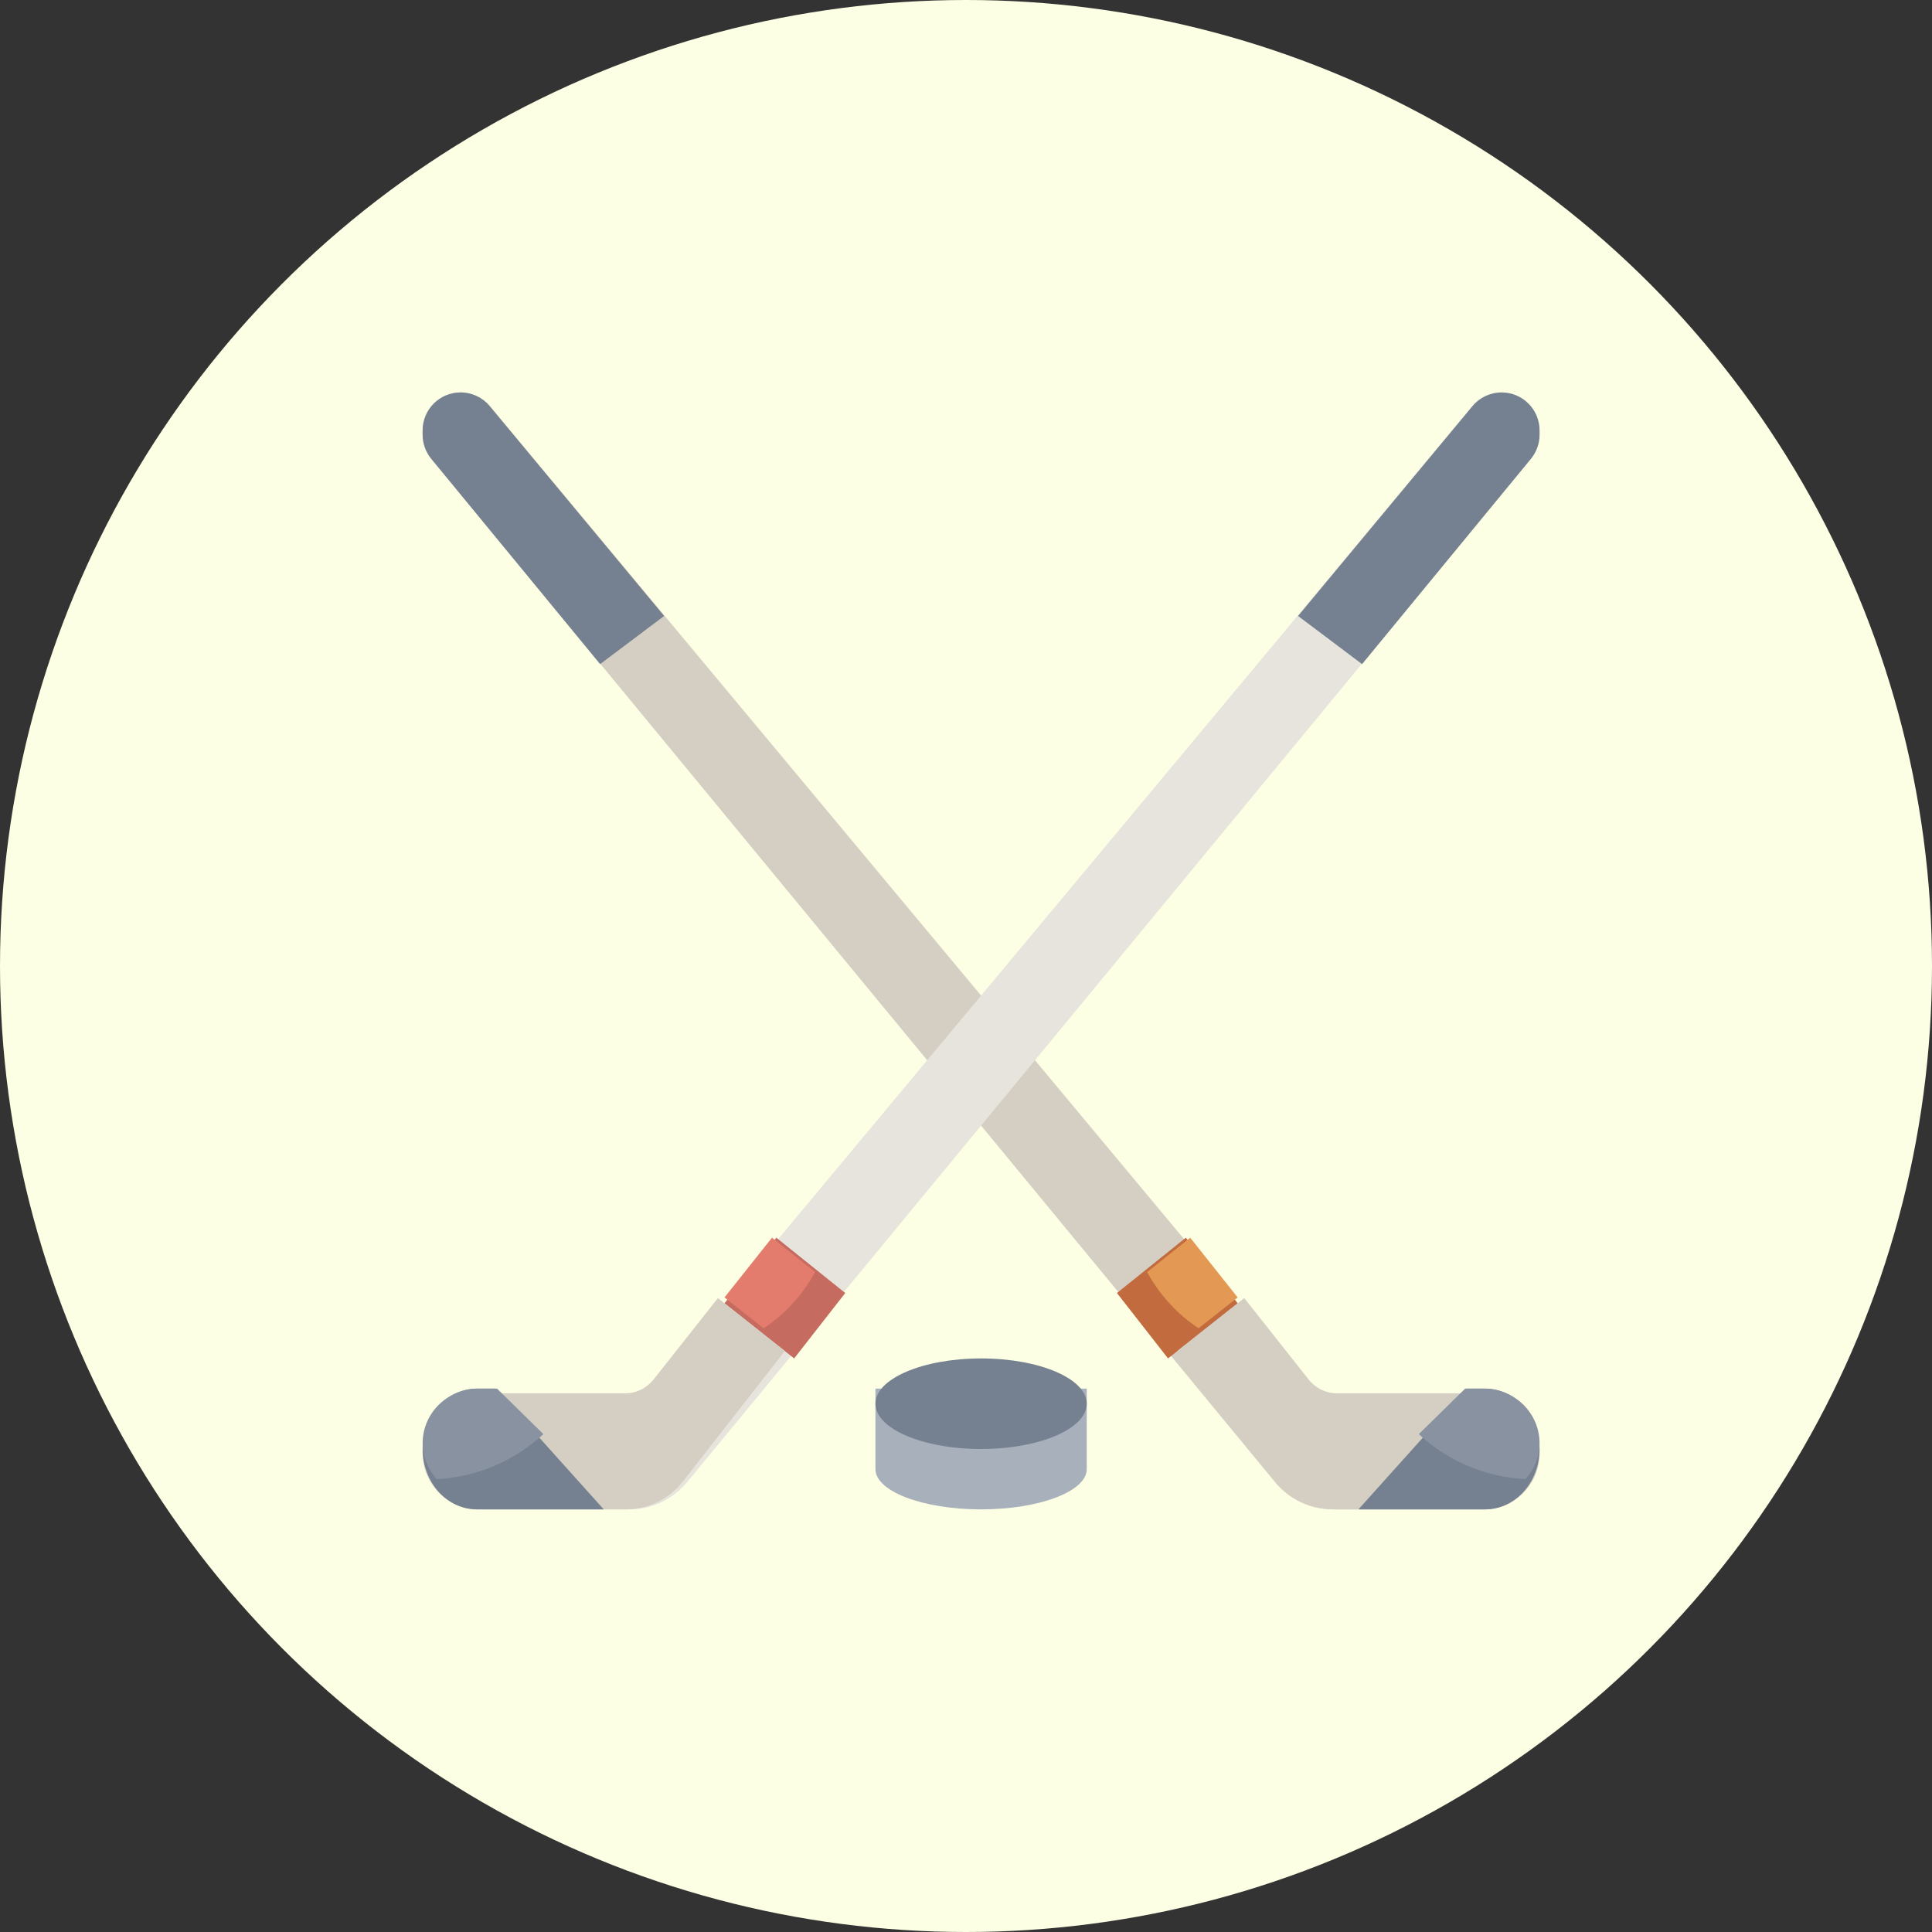
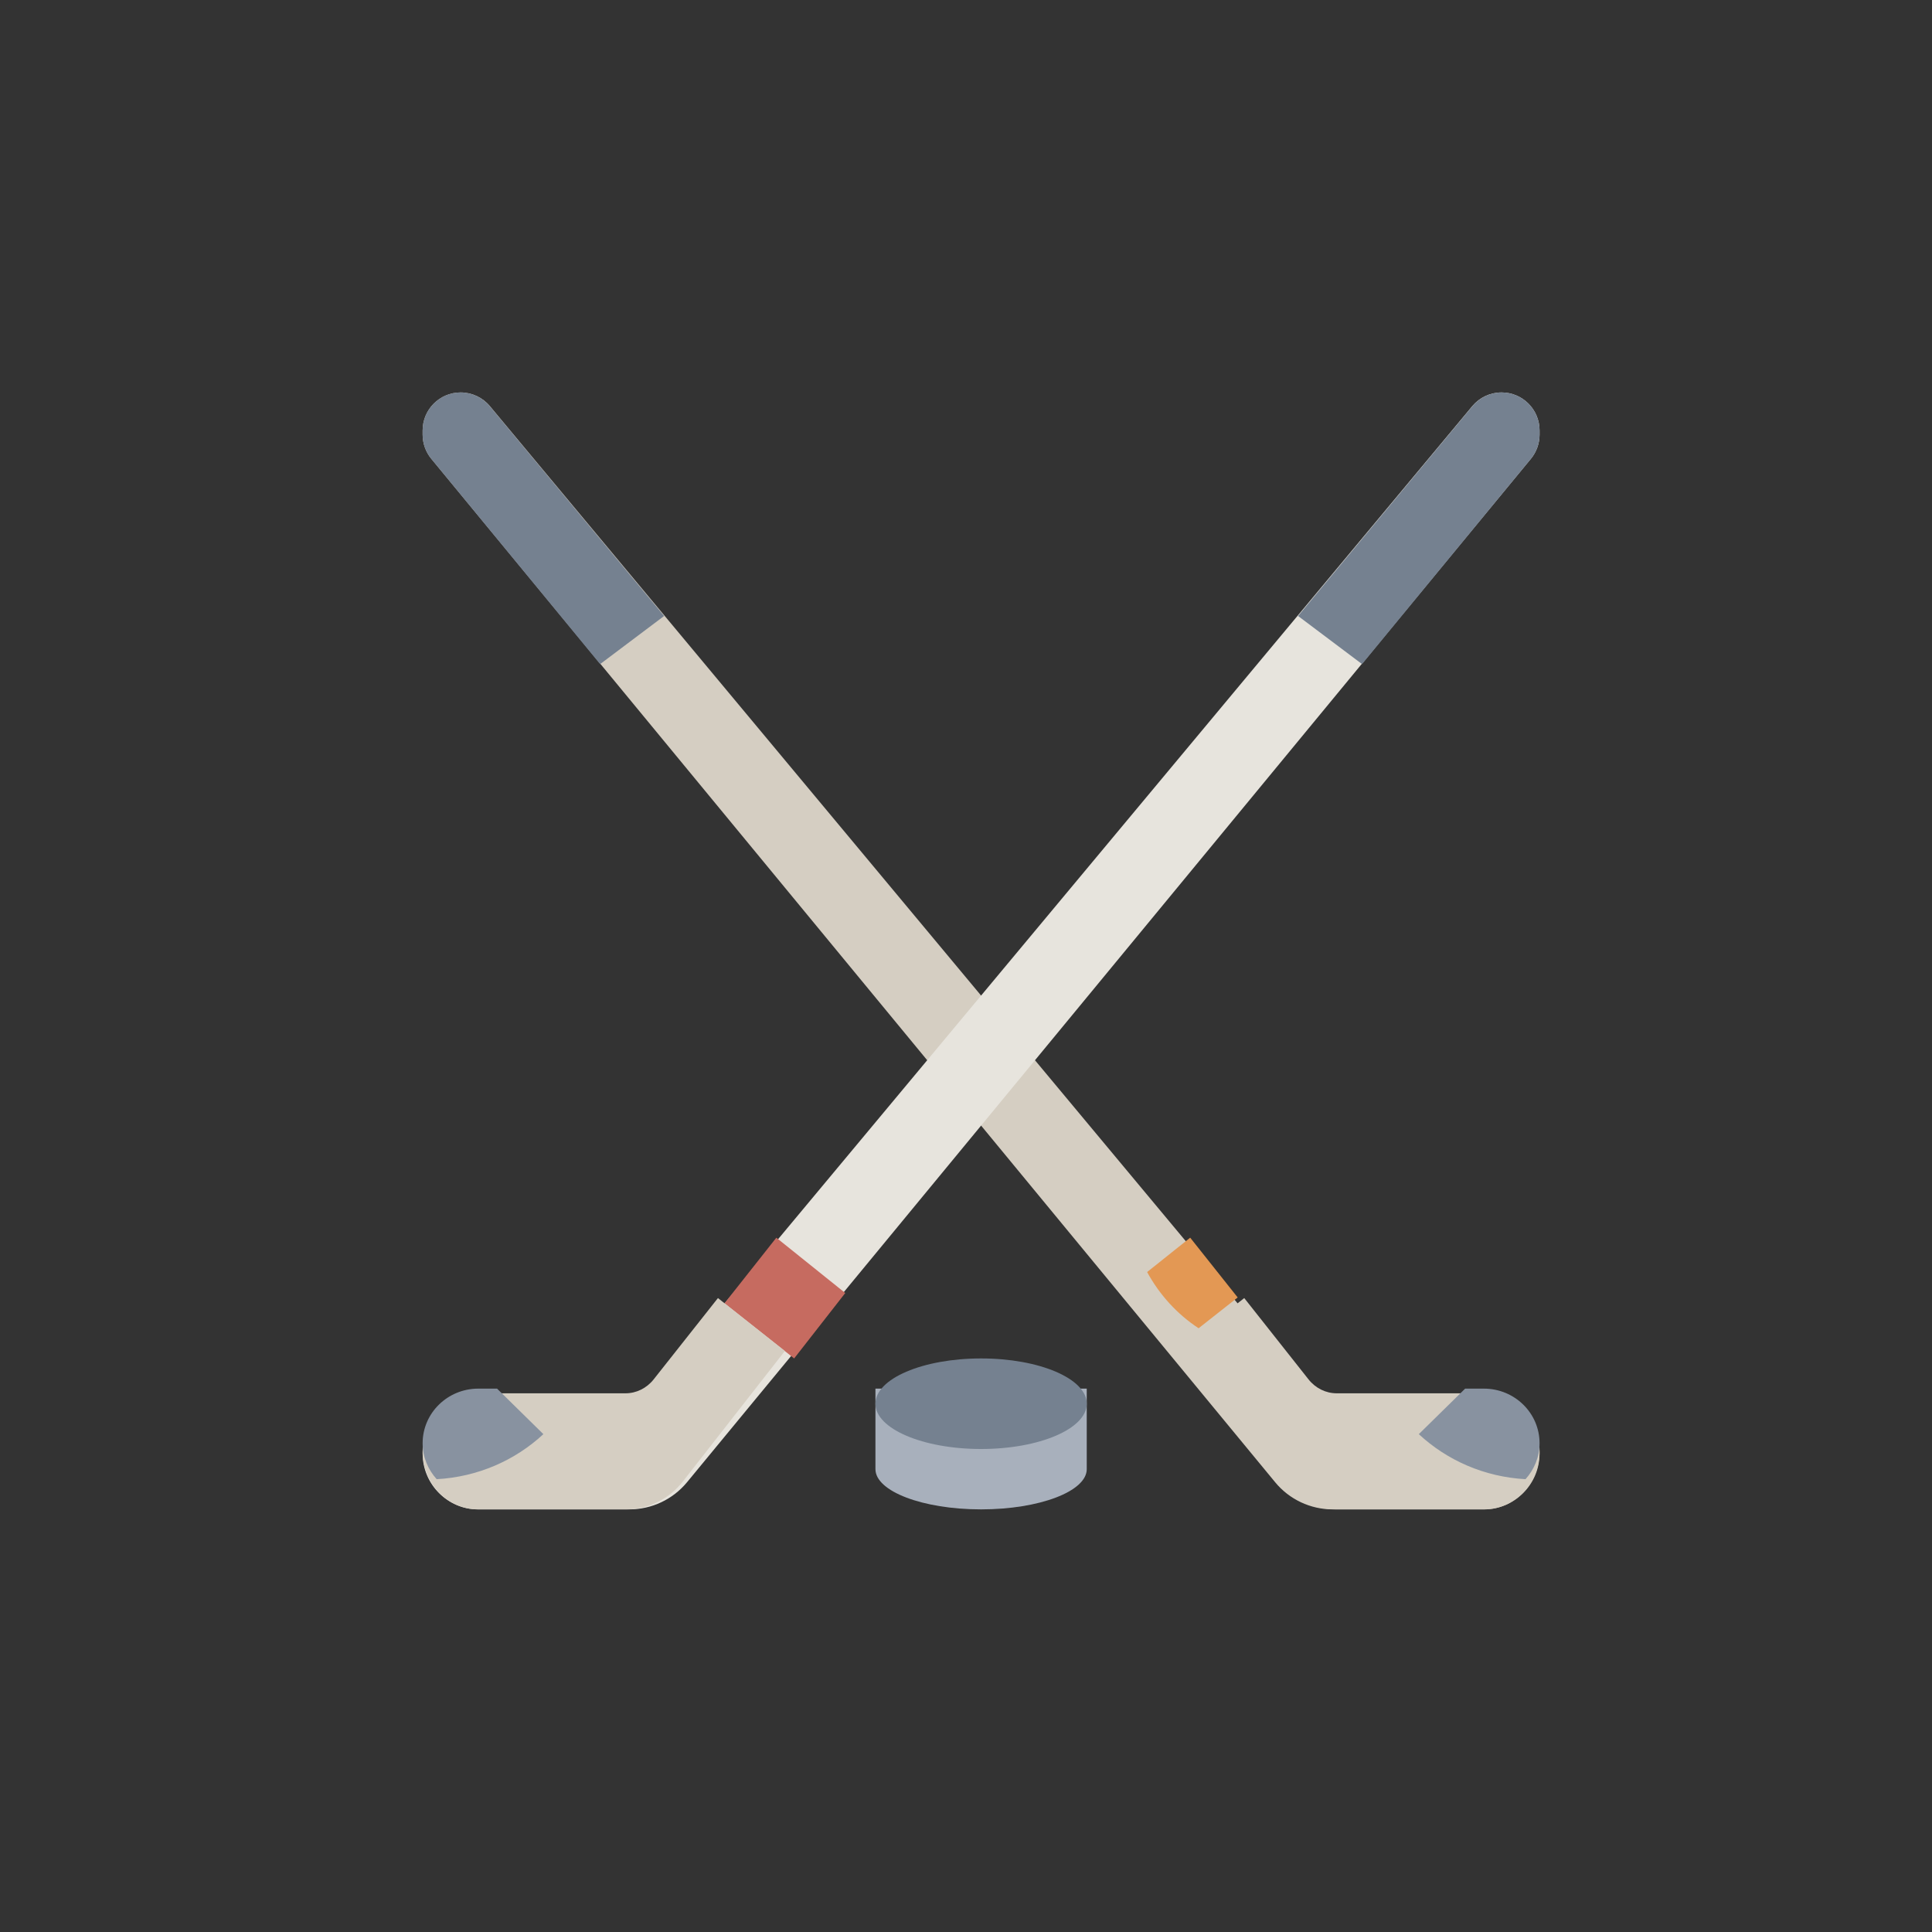
<svg xmlns="http://www.w3.org/2000/svg" width="64" height="64" viewBox="0 0 64 64">
  <rect x="0" y="0" width="64" height="64" fill="#333333" stroke="none" />
  <g fill="none" fill-rule="evenodd">
-     <circle cx="32" cy="32" r="32" fill="#FCFFE4" />
    <g fill-rule="nonzero" transform="translate(14 13)">
      <path fill="#A8B0BC" d="M22 33v2.667C22 36.403 20.433 37 18.5 37s-3.5-.597-3.5-1.333V33" />
      <path fill="#D5CEC2" d="M.288 2.199l27.955 33.904c.469.568 1.167.897 1.903.897h5.004c1.022 0 1.85-.828 1.85-1.85 0-1.022-.828-1.85-1.85-1.85h-4.972c-.366 0-.713-.163-.947-.444L2.228.453C1.988.166 1.634 0 1.26 0 .564 0 0 .564 0 1.26v.137c0 .293.102.576.288.802z" />
      <path fill="#758190" d="M5.879 9L8 7.405 2.223.454C1.984.166 1.63 0 1.257 0 .563 0 0 .565 0 1.26v.138c0 .293.102.577.287.802L5.88 9z" />
-       <path fill="#C16B3F" d="M25.281 28.002L23 29.833 24.693 32 27 30.174 25.283 28z" />
      <path fill="#D5CEC2" d="M25 31.753l3.373 4.315c.461.59 1.15.932 1.875.932h4.93C36.183 37 37 36.14 37 35.077c0-1.061-.816-1.922-1.823-1.922H30.28c-.361 0-.703-.17-.934-.462L27.217 30 25 31.753z" />
-       <path fill="#758190" d="M31 37h4.2c.994 0 1.8-.895 1.8-2s-.806-2-1.8-2h-.607L31 37z" />
      <path fill="#E39854" d="M24 29.138l1.425-1.137.002-.001L27 29.98 25.705 31C25 30.536 24.413 29.897 24 29.138z" />
      <path fill="#8892A0" d="M36.535 36c-1.367-.075-2.602-.626-3.535-1.492L34.535 33h.62c1.02 0 1.845.81 1.845 1.81 0 .458-.18.872-.465 1.19z" />
      <path fill="#E7E4DD" d="M36.712 2.199L8.757 36.103C8.288 36.67 7.59 37 6.854 37H1.85C.828 37 0 36.172 0 35.15c0-1.022.828-1.85 1.85-1.85h4.972c.366 0 .713-.163.947-.444L34.772.453c.24-.287.594-.453.968-.453.696 0 1.26.564 1.26 1.26v.137c0 .293-.102.576-.288.802z" />
      <path fill="#758190" d="M31.121 9L29 7.405 34.777.454c.239-.288.593-.454.966-.454C36.437 0 37 .565 37 1.26v.138c0 .293-.102.577-.287.802L31.12 9z" />
      <path fill="#C66B60" d="M11.719 28.002L14 29.833 12.307 32 10 30.174 11.717 28z" />
      <path fill="#D5CEC2" d="M12 31.753l-3.373 4.315c-.461.59-1.15.932-1.875.932h-4.93C.817 37 0 36.14 0 35.077c0-1.061.816-1.922 1.823-1.922H6.72c.361 0 .703-.17.934-.462L9.783 30 12 31.753z" />
-       <path fill="#758190" d="M6 37H1.8C.806 37 0 36.105 0 35s.806-2 1.8-2h.607L6 37z" />
      <ellipse cx="18.5" cy="33.5" fill="#758190" rx="3.5" ry="1.5" />
-       <path fill="#E47C6E" d="M13 29.138l-1.425-1.137-.002-.001L10 29.98 11.295 31c.705-.464 1.292-1.103 1.705-1.862z" />
      <path fill="#8892A0" d="M.465 36c1.367-.075 2.602-.626 3.535-1.492L2.466 33h-.622C.826 33 0 33.81 0 34.81c0 .458.18.872.465 1.19z" />
    </g>
  </g>
</svg>